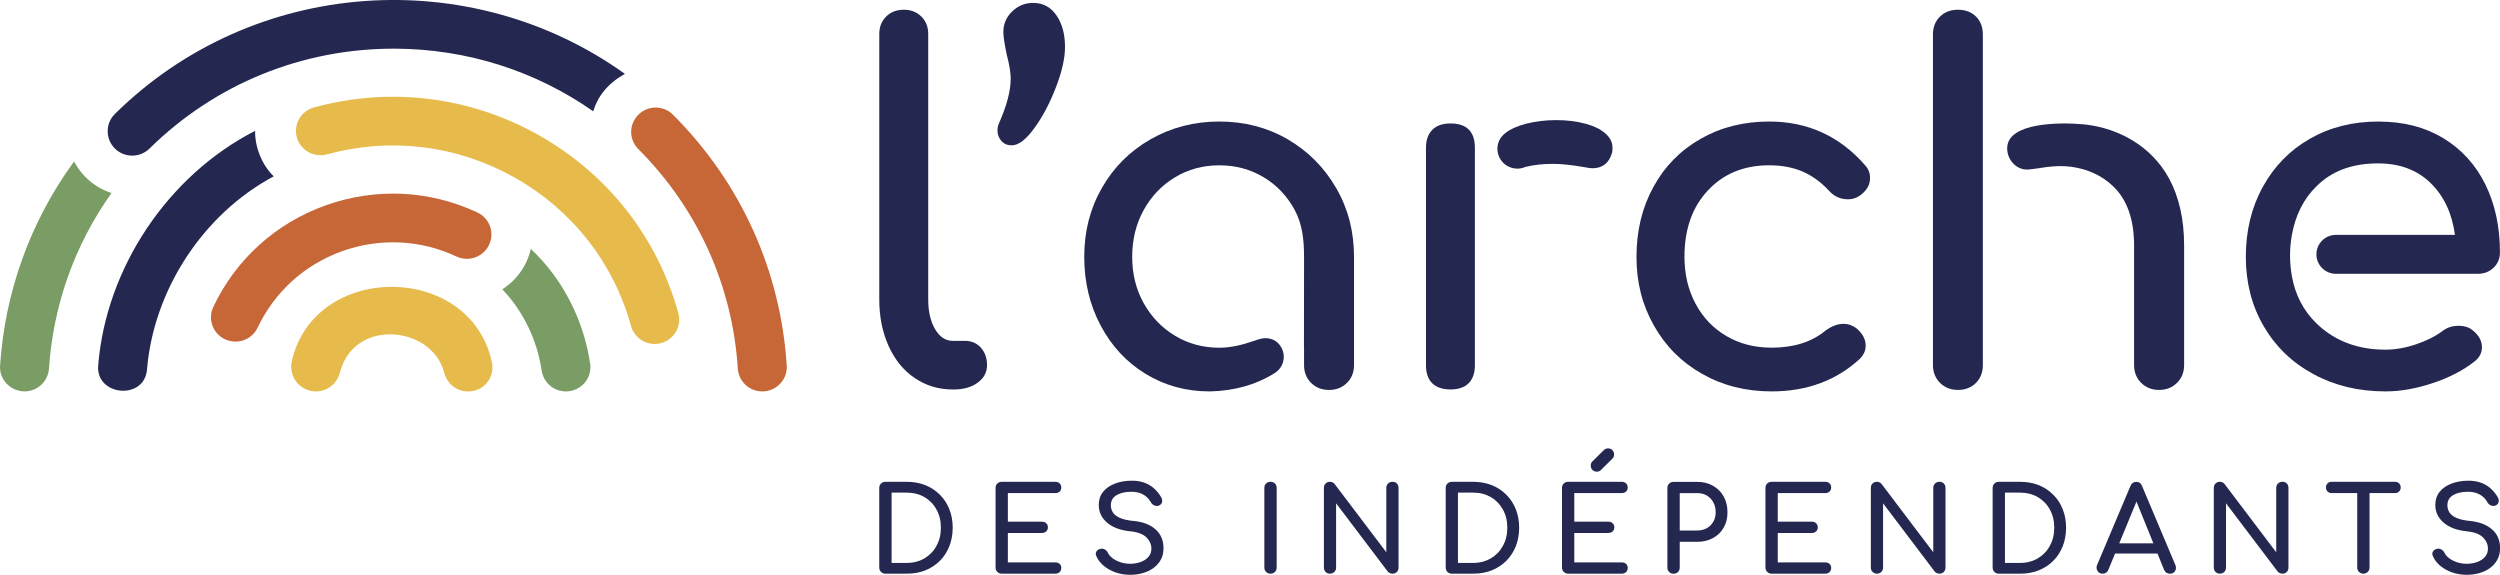
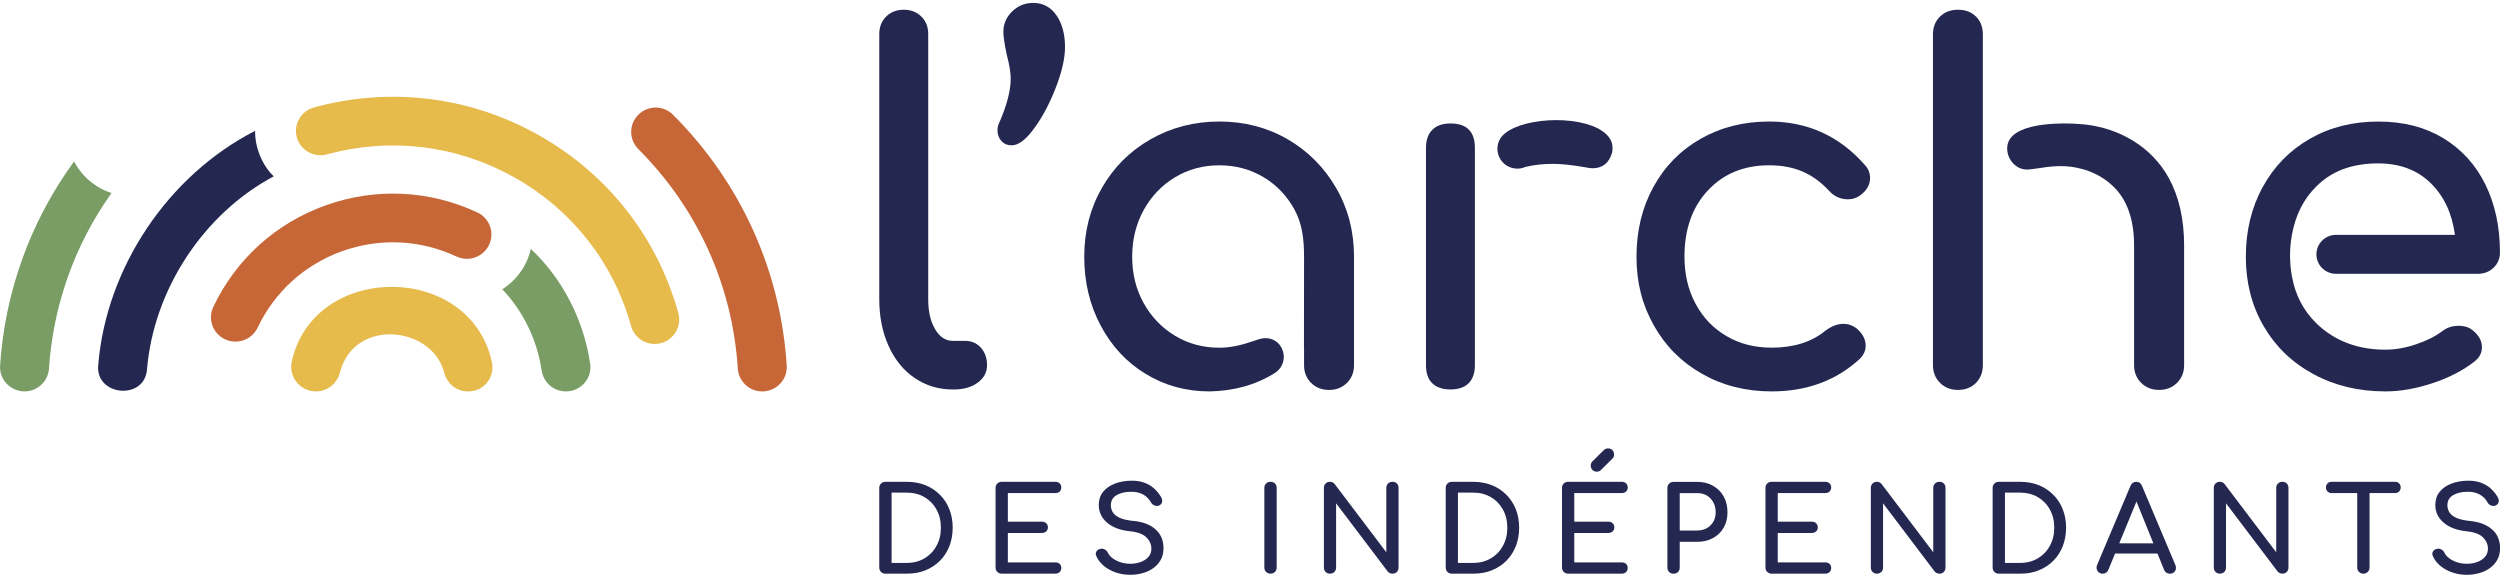
<svg xmlns="http://www.w3.org/2000/svg" width="187" height="43" viewBox="0 0 187 43" fill="none">
  <g clip-path="url(#clip0_1_14733)">
    <path d="M8.342 14.44C5.532 18.377 3.972 22.934 3.665 27.559C3.6 28.523 2.81 29.275 1.84 29.275C0.787 29.275 -0.063 28.395 0.006 27.35C0.36 21.958 2.204 16.644 5.54 12.078C5.766 12.508 6.06 12.91 6.414 13.261C6.963 13.807 7.624 14.208 8.344 14.438L8.342 14.44Z" fill="#799D65" />
    <path d="M20.475 13.19C15.166 16.027 11.483 21.721 10.996 27.648C10.796 29.99 7.075 29.62 7.351 27.264C7.957 20.028 12.548 13.135 19.082 9.786C19.065 11.02 19.599 12.343 20.475 13.19Z" fill="#242851" />
    <path d="M42.325 29.277C41.409 29.277 40.645 28.604 40.513 27.705C40.184 25.458 39.144 23.281 37.57 21.638C38.629 20.98 39.441 19.846 39.702 18.617C42.104 20.858 43.678 23.986 44.146 27.226C44.301 28.314 43.43 29.279 42.325 29.279V29.277Z" fill="#799D65" />
    <path d="M25.455 27.768C26.565 23.76 32.328 24.406 33.219 27.855C33.429 28.673 34.124 29.277 34.976 29.277H35.046C36.199 29.277 37.037 28.213 36.795 27.09C35.176 19.6 23.5 19.579 21.826 27.023C21.567 28.177 22.441 29.277 23.633 29.277C24.481 29.277 25.203 28.698 25.424 27.885C25.434 27.845 25.445 27.807 25.457 27.77L25.455 27.768Z" fill="#E6BB4C" />
    <path d="M15.878 24.32C15.731 23.889 15.743 23.402 15.954 22.959C17.642 19.395 20.625 16.698 24.355 15.362C28.085 14.026 32.116 14.214 35.705 15.891C36.621 16.319 37.014 17.402 36.583 18.314C36.153 19.223 35.061 19.614 34.145 19.186C31.442 17.923 28.407 17.783 25.599 18.786C22.789 19.792 20.543 21.824 19.271 24.506C18.84 25.416 17.75 25.806 16.832 25.378C16.362 25.158 16.032 24.77 15.876 24.318L15.878 24.32Z" fill="#C76637" />
    <path d="M22.195 10.244C21.947 9.284 22.519 8.3 23.485 8.036C29.194 6.477 35.174 7.217 40.321 10.123C45.47 13.029 49.17 17.752 50.741 23.423C51.002 24.393 50.435 25.395 49.459 25.662C48.482 25.93 47.474 25.359 47.204 24.389C45.893 19.656 42.805 15.713 38.509 13.288C34.212 10.863 29.222 10.244 24.456 11.546C23.479 11.814 22.471 11.243 22.201 10.273L22.193 10.242L22.195 10.244Z" fill="#E6BB4C" />
-     <path d="M46.747 5.528C45.482 6.22 44.724 7.177 44.371 8.325C40.064 5.304 34.938 3.665 29.556 3.64C22.629 3.615 16.103 6.268 11.184 11.11C10.468 11.82 9.302 11.82 8.586 11.103C8.22 10.733 8.043 10.255 8.056 9.774C8.062 9.318 8.245 8.864 8.599 8.517C19.008 -1.744 35.225 -2.726 46.747 5.528Z" fill="#242851" />
    <path d="M57.011 29.277C56.039 29.277 55.247 28.522 55.186 27.559C54.793 21.366 52.185 15.592 47.741 11.147C47.381 10.783 47.204 10.305 47.211 9.83C47.223 9.368 47.406 8.921 47.754 8.574C48.476 7.863 49.636 7.869 50.345 8.586C55.422 13.668 58.403 20.273 58.847 27.356C58.912 28.399 58.064 29.279 57.011 29.279V29.277Z" fill="#C76637" />
    <path d="M71.012 38.093C70.847 37.675 70.614 37.311 70.302 37.006C69.997 36.697 69.637 36.46 69.22 36.289C68.805 36.126 68.34 36.04 67.833 36.04H66.227C66.099 36.04 65.989 36.082 65.903 36.168C65.81 36.253 65.768 36.362 65.768 36.496V42.454C65.768 42.582 65.81 42.69 65.903 42.782C65.989 42.868 66.099 42.91 66.227 42.91H67.833C68.34 42.91 68.805 42.83 69.22 42.661C69.635 42.492 69.997 42.255 70.302 41.95C70.614 41.641 70.845 41.277 71.012 40.859C71.176 40.441 71.262 39.972 71.262 39.469C71.262 38.965 71.176 38.503 71.012 38.091V38.093ZM70.047 40.83C69.833 41.231 69.528 41.541 69.149 41.764C68.77 41.988 68.33 42.105 67.835 42.105H66.692V36.849H67.835C68.33 36.849 68.77 36.964 69.149 37.184C69.528 37.407 69.833 37.717 70.047 38.112C70.266 38.501 70.378 38.954 70.378 39.471C70.378 39.987 70.269 40.434 70.047 40.83Z" fill="#242851" />
    <path d="M78.932 36.883C79.069 36.883 79.179 36.845 79.261 36.768C79.343 36.692 79.385 36.592 79.385 36.469C79.385 36.345 79.343 36.235 79.261 36.157C79.179 36.078 79.069 36.038 78.932 36.038H74.929C74.798 36.038 74.689 36.08 74.6 36.166C74.512 36.251 74.468 36.36 74.468 36.496V42.452C74.468 42.582 74.512 42.691 74.6 42.778C74.689 42.866 74.798 42.91 74.929 42.91H78.932C79.069 42.91 79.179 42.87 79.261 42.791C79.343 42.711 79.385 42.607 79.385 42.479C79.385 42.352 79.343 42.256 79.261 42.18C79.179 42.105 79.069 42.065 78.932 42.065H75.388V39.866H77.93C78.067 39.866 78.175 39.826 78.259 39.747C78.341 39.667 78.383 39.567 78.383 39.444C78.383 39.32 78.341 39.22 78.259 39.141C78.177 39.061 78.067 39.021 77.93 39.021H75.388V36.883H78.932Z" fill="#242851" />
    <path d="M84.793 38.969C84.332 38.923 83.978 38.84 83.734 38.722C83.488 38.605 83.321 38.465 83.229 38.304C83.136 38.143 83.092 37.974 83.092 37.798C83.092 37.451 83.239 37.196 83.534 37.029C83.829 36.862 84.195 36.78 84.633 36.786C84.881 36.786 85.096 36.82 85.279 36.887C85.462 36.954 85.622 37.046 85.757 37.165C85.892 37.284 86.007 37.426 86.102 37.596C86.167 37.706 86.264 37.784 86.395 37.824C86.525 37.865 86.645 37.851 86.759 37.78C86.86 37.715 86.917 37.625 86.931 37.512C86.946 37.397 86.912 37.276 86.83 37.146C86.683 36.906 86.508 36.697 86.308 36.521C86.108 36.345 85.873 36.207 85.603 36.107C85.334 36.007 85.02 35.956 84.66 35.956C84.199 35.956 83.782 36.028 83.406 36.168C83.031 36.308 82.734 36.515 82.515 36.784C82.296 37.054 82.187 37.382 82.187 37.769C82.187 38.298 82.397 38.739 82.816 39.099C83.235 39.456 83.812 39.669 84.544 39.741C85.104 39.799 85.508 39.952 85.755 40.198C85.999 40.445 86.123 40.723 86.123 41.035C86.123 41.281 86.049 41.488 85.902 41.656C85.755 41.823 85.561 41.95 85.321 42.038C85.081 42.126 84.82 42.17 84.538 42.17C84.283 42.17 84.041 42.132 83.812 42.055C83.582 41.98 83.385 41.879 83.222 41.756C83.06 41.633 82.942 41.499 82.873 41.35C82.82 41.24 82.74 41.156 82.637 41.099C82.534 41.043 82.429 41.028 82.324 41.051C82.176 41.081 82.071 41.148 82.01 41.254C81.949 41.359 81.947 41.474 82.006 41.597C82.124 41.873 82.311 42.115 82.564 42.327C82.818 42.538 83.115 42.703 83.458 42.82C83.801 42.937 84.161 42.996 84.54 42.996C84.858 42.996 85.168 42.954 85.466 42.872C85.765 42.791 86.031 42.665 86.264 42.498C86.498 42.331 86.683 42.124 86.822 41.877C86.961 41.63 87.03 41.34 87.03 41.005C87.03 40.424 86.835 39.956 86.441 39.603C86.047 39.247 85.5 39.036 84.797 38.965L84.793 38.969Z" fill="#242851" />
    <path d="M95.034 36.038C94.903 36.038 94.794 36.08 94.705 36.166C94.617 36.251 94.573 36.36 94.573 36.496V42.452C94.573 42.582 94.617 42.691 94.705 42.778C94.794 42.866 94.903 42.91 95.034 42.91C95.164 42.91 95.28 42.866 95.366 42.778C95.453 42.691 95.495 42.582 95.495 42.452V36.496C95.495 36.36 95.453 36.251 95.366 36.166C95.28 36.08 95.171 36.038 95.034 36.038Z" fill="#242851" />
    <path d="M104.157 36.038C104.026 36.038 103.917 36.08 103.828 36.166C103.74 36.251 103.696 36.36 103.696 36.496V41.309L99.833 36.205C99.738 36.094 99.621 36.038 99.479 36.038C99.349 36.038 99.242 36.08 99.155 36.166C99.069 36.251 99.027 36.36 99.027 36.496V42.452C99.027 42.582 99.069 42.691 99.155 42.778C99.242 42.866 99.349 42.91 99.479 42.91C99.61 42.91 99.726 42.866 99.812 42.778C99.898 42.691 99.94 42.582 99.94 42.452V37.648L103.803 42.751C103.845 42.803 103.9 42.843 103.967 42.87C104.035 42.897 104.1 42.91 104.159 42.91C104.296 42.91 104.403 42.866 104.487 42.778C104.569 42.691 104.611 42.582 104.611 42.452V36.496C104.611 36.36 104.569 36.251 104.487 36.166C104.405 36.08 104.296 36.038 104.159 36.038H104.157Z" fill="#242851" />
    <path d="M113.383 38.093C113.218 37.675 112.979 37.311 112.673 37.006C112.368 36.697 112.008 36.46 111.585 36.289C111.17 36.126 110.711 36.04 110.198 36.04H108.598C108.47 36.04 108.36 36.082 108.268 36.168C108.181 36.253 108.139 36.362 108.139 36.496V42.454C108.139 42.582 108.181 42.69 108.268 42.782C108.36 42.868 108.47 42.91 108.598 42.91H110.198C110.711 42.91 111.168 42.83 111.585 42.661C112.006 42.492 112.368 42.255 112.673 41.95C112.979 41.641 113.216 41.277 113.383 40.859C113.547 40.441 113.633 39.972 113.633 39.469C113.633 38.965 113.547 38.503 113.383 38.091V38.093ZM112.416 40.83C112.198 41.231 111.897 41.541 111.518 41.764C111.132 41.988 110.699 42.105 110.198 42.105H109.055V36.849H110.198C110.699 36.849 111.132 36.964 111.518 37.184C111.897 37.407 112.195 37.717 112.416 38.112C112.635 38.501 112.747 38.954 112.747 39.471C112.747 39.987 112.638 40.434 112.416 40.83Z" fill="#242851" />
    <path d="M121.302 36.883C121.438 36.883 121.548 36.845 121.63 36.768C121.712 36.692 121.754 36.592 121.754 36.469C121.754 36.345 121.712 36.235 121.63 36.157C121.548 36.078 121.438 36.038 121.302 36.038H117.298C117.167 36.038 117.058 36.08 116.97 36.166C116.881 36.251 116.837 36.36 116.837 36.496V42.452C116.837 42.582 116.881 42.691 116.97 42.778C117.058 42.866 117.167 42.91 117.298 42.91H121.302C121.438 42.91 121.548 42.87 121.63 42.791C121.712 42.711 121.754 42.607 121.754 42.479C121.754 42.352 121.712 42.256 121.63 42.18C121.548 42.105 121.438 42.065 121.302 42.065H117.757V39.866H120.3C120.436 39.866 120.544 39.826 120.628 39.747C120.71 39.667 120.752 39.567 120.752 39.444C120.752 39.32 120.71 39.22 120.628 39.141C120.546 39.061 120.436 39.021 120.3 39.021H117.757V36.883H121.302Z" fill="#242851" />
    <path d="M119.441 35.281C119.565 35.281 119.668 35.239 119.75 35.158L120.609 34.305C120.658 34.263 120.689 34.217 120.706 34.165C120.723 34.112 120.733 34.056 120.733 33.997C120.733 33.868 120.691 33.759 120.609 33.671C120.527 33.584 120.418 33.54 120.281 33.54C120.157 33.54 120.051 33.584 119.961 33.671L119.094 34.533C119.022 34.608 118.988 34.708 118.988 34.832C118.988 34.955 119.03 35.068 119.117 35.154C119.203 35.239 119.31 35.281 119.441 35.281Z" fill="#242851" />
    <path d="M128.93 37.135C128.741 36.794 128.471 36.529 128.13 36.334C127.787 36.14 127.398 36.044 126.951 36.044H125.179C125.051 36.044 124.941 36.086 124.855 36.172C124.762 36.257 124.72 36.366 124.72 36.5V42.458C124.72 42.586 124.762 42.694 124.855 42.786C124.941 42.872 125.051 42.914 125.179 42.914C125.308 42.914 125.43 42.872 125.516 42.786C125.602 42.694 125.644 42.586 125.644 42.458V40.528H126.951C127.398 40.528 127.789 40.436 128.13 40.248C128.473 40.06 128.741 39.799 128.93 39.466C129.126 39.132 129.216 38.749 129.216 38.319C129.216 37.888 129.124 37.48 128.93 37.135ZM128.156 39.021C128.04 39.228 127.88 39.391 127.674 39.506C127.465 39.621 127.227 39.682 126.951 39.682H125.644V36.884H126.951C127.227 36.884 127.465 36.945 127.674 37.066C127.882 37.194 128.04 37.363 128.156 37.576C128.278 37.79 128.332 38.038 128.332 38.316C128.332 38.594 128.278 38.82 128.156 39.021Z" fill="#242851" />
    <path d="M136.521 36.883C136.658 36.883 136.767 36.845 136.849 36.768C136.931 36.692 136.973 36.592 136.973 36.469C136.973 36.345 136.931 36.235 136.849 36.157C136.767 36.078 136.658 36.038 136.521 36.038H132.517C132.387 36.038 132.277 36.08 132.189 36.166C132.1 36.251 132.056 36.36 132.056 36.496V42.452C132.056 42.582 132.1 42.691 132.189 42.778C132.277 42.866 132.387 42.91 132.517 42.91H136.521C136.658 42.91 136.767 42.87 136.849 42.791C136.931 42.711 136.973 42.607 136.973 42.479C136.973 42.352 136.931 42.256 136.849 42.18C136.767 42.105 136.658 42.065 136.521 42.065H132.976V39.866H135.519C135.656 39.866 135.763 39.826 135.847 39.747C135.929 39.667 135.971 39.567 135.971 39.444C135.971 39.32 135.929 39.22 135.847 39.141C135.765 39.061 135.656 39.021 135.519 39.021H132.976V36.883H136.521Z" fill="#242851" />
    <path d="M145.069 36.038C144.938 36.038 144.829 36.08 144.74 36.166C144.652 36.251 144.608 36.36 144.608 36.496V41.309L140.745 36.205C140.65 36.094 140.533 36.038 140.392 36.038C140.261 36.038 140.154 36.08 140.067 36.166C139.981 36.251 139.939 36.36 139.939 36.496V42.452C139.939 42.582 139.981 42.691 140.067 42.778C140.154 42.866 140.261 42.91 140.392 42.91C140.522 42.91 140.638 42.866 140.724 42.778C140.81 42.691 140.853 42.582 140.853 42.452V37.648L144.715 42.751C144.757 42.803 144.812 42.843 144.879 42.87C144.947 42.897 145.012 42.91 145.071 42.91C145.208 42.91 145.315 42.866 145.399 42.778C145.481 42.691 145.523 42.582 145.523 42.452V36.496C145.523 36.36 145.481 36.251 145.399 36.166C145.317 36.08 145.208 36.038 145.071 36.038H145.069Z" fill="#242851" />
    <path d="M154.293 38.093C154.129 37.675 153.895 37.311 153.583 37.006C153.278 36.697 152.918 36.46 152.501 36.289C152.087 36.126 151.622 36.04 151.114 36.04H149.508C149.38 36.04 149.27 36.082 149.184 36.168C149.091 36.253 149.049 36.362 149.049 36.496V42.454C149.049 42.582 149.091 42.69 149.184 42.782C149.27 42.868 149.38 42.91 149.508 42.91H151.114C151.622 42.91 152.087 42.83 152.501 42.661C152.916 42.492 153.278 42.255 153.583 41.95C153.895 41.641 154.127 41.277 154.293 40.859C154.457 40.441 154.543 39.972 154.543 39.469C154.543 38.965 154.457 38.503 154.293 38.091V38.093ZM153.327 40.83C153.112 41.231 152.807 41.541 152.428 41.764C152.049 41.988 151.609 42.105 151.114 42.105H149.971V36.849H151.114C151.609 36.849 152.049 36.964 152.428 37.184C152.807 37.407 153.112 37.717 153.327 38.112C153.546 38.501 153.657 38.954 153.657 39.471C153.657 39.987 153.548 40.434 153.327 40.83Z" fill="#242851" />
    <path d="M162.723 42.274L160.225 36.351C160.145 36.144 160.006 36.042 159.791 36.042C159.589 36.042 159.444 36.144 159.357 36.351L156.865 42.255C156.798 42.412 156.804 42.559 156.895 42.705C156.981 42.845 157.109 42.912 157.273 42.912C157.36 42.912 157.438 42.893 157.518 42.845C157.598 42.797 157.659 42.724 157.701 42.634L158.208 41.402H161.378L161.879 42.634C161.915 42.719 161.972 42.791 162.05 42.841C162.128 42.891 162.214 42.914 162.306 42.914C162.477 42.914 162.605 42.847 162.692 42.719C162.778 42.586 162.784 42.439 162.723 42.276V42.274ZM158.52 40.641L159.808 37.516L161.073 40.641H158.52Z" fill="#242851" />
    <path d="M170.722 36.038C170.592 36.038 170.482 36.08 170.394 36.166C170.305 36.251 170.261 36.36 170.261 36.496V41.309L166.398 36.205C166.304 36.094 166.186 36.038 166.045 36.038C165.914 36.038 165.807 36.08 165.721 36.166C165.634 36.251 165.592 36.36 165.592 36.496V42.452C165.592 42.582 165.634 42.691 165.721 42.778C165.807 42.866 165.914 42.91 166.045 42.91C166.175 42.91 166.291 42.866 166.377 42.778C166.464 42.691 166.506 42.582 166.506 42.452V37.648L170.368 42.751C170.411 42.803 170.465 42.843 170.533 42.87C170.6 42.897 170.665 42.91 170.724 42.91C170.861 42.91 170.968 42.866 171.053 42.778C171.135 42.691 171.177 42.582 171.177 42.452V36.496C171.177 36.36 171.135 36.251 171.053 36.166C170.971 36.08 170.861 36.038 170.724 36.038H170.722Z" fill="#242851" />
    <path d="M179.147 36.038H174.406C174.282 36.038 174.181 36.078 174.101 36.157C174.021 36.237 173.981 36.337 173.981 36.46C173.981 36.584 174.021 36.684 174.101 36.764C174.181 36.843 174.282 36.883 174.406 36.883H176.32V42.452C176.32 42.582 176.364 42.691 176.452 42.778C176.541 42.866 176.65 42.91 176.781 42.91C176.911 42.91 177.021 42.866 177.109 42.778C177.197 42.691 177.242 42.582 177.242 42.452V36.883H179.147C179.271 36.883 179.372 36.843 179.452 36.764C179.532 36.684 179.572 36.584 179.572 36.46C179.572 36.337 179.532 36.237 179.452 36.157C179.372 36.078 179.271 36.038 179.147 36.038Z" fill="#242851" />
    <path d="M186.411 39.607C186.017 39.251 185.47 39.04 184.767 38.969C184.306 38.923 183.952 38.84 183.708 38.722C183.462 38.605 183.296 38.465 183.203 38.304C183.11 38.143 183.066 37.974 183.066 37.798C183.066 37.451 183.213 37.196 183.508 37.029C183.803 36.862 184.169 36.78 184.607 36.786C184.855 36.786 185.07 36.82 185.253 36.887C185.436 36.954 185.596 37.046 185.731 37.165C185.868 37.282 185.981 37.426 186.076 37.596C186.141 37.706 186.238 37.784 186.369 37.824C186.499 37.863 186.619 37.851 186.733 37.78C186.834 37.715 186.891 37.625 186.906 37.512C186.92 37.397 186.887 37.276 186.805 37.146C186.657 36.906 186.482 36.697 186.283 36.521C186.083 36.345 185.847 36.207 185.577 36.107C185.308 36.007 184.994 35.956 184.634 35.956C184.173 35.956 183.757 36.028 183.38 36.168C183.005 36.308 182.708 36.515 182.489 36.784C182.27 37.054 182.161 37.382 182.161 37.769C182.161 38.298 182.371 38.739 182.79 39.099C183.209 39.456 183.786 39.669 184.519 39.741C185.078 39.799 185.483 39.952 185.729 40.198C185.973 40.445 186.097 40.723 186.097 41.035C186.097 41.281 186.024 41.488 185.876 41.656C185.729 41.823 185.535 41.95 185.295 42.038C185.055 42.126 184.794 42.17 184.512 42.17C184.258 42.17 184.015 42.132 183.786 42.055C183.557 41.98 183.359 41.879 183.197 41.756C183.035 41.633 182.917 41.499 182.847 41.35C182.795 41.24 182.715 41.156 182.611 41.099C182.508 41.043 182.403 41.028 182.298 41.051C182.15 41.081 182.045 41.148 181.984 41.254C181.923 41.359 181.921 41.474 181.98 41.597C182.098 41.873 182.285 42.115 182.538 42.327C182.792 42.538 183.089 42.703 183.432 42.82C183.775 42.937 184.135 42.996 184.514 42.996C184.832 42.996 185.142 42.954 185.441 42.872C185.739 42.791 186.005 42.665 186.238 42.498C186.472 42.331 186.657 42.124 186.796 41.877C186.935 41.63 187.005 41.34 187.005 41.005C187.005 40.424 186.809 39.956 186.415 39.603L186.411 39.607Z" fill="#242851" />
    <path d="M73.371 26.005C73.066 25.667 72.668 25.495 72.18 25.495H71.264C70.727 25.495 70.287 25.205 69.944 24.621C69.601 24.038 69.431 23.298 69.431 22.401V2.542C69.431 2.013 69.26 1.578 68.917 1.238C68.574 0.897 68.134 0.728 67.603 0.728C67.073 0.728 66.627 0.897 66.284 1.238C65.941 1.578 65.77 2.013 65.77 2.542V22.403C65.77 23.689 66.002 24.849 66.467 25.88C66.932 26.91 67.585 27.713 68.422 28.278C69.266 28.849 70.212 29.133 71.264 29.133H71.338C72.07 29.133 72.67 28.963 73.133 28.623C73.598 28.282 73.83 27.847 73.83 27.318C73.83 26.789 73.676 26.348 73.371 26.007V26.005Z" fill="#242851" />
    <path d="M79.021 1.146C78.594 0.527 78.013 0.217 77.28 0.217C76.669 0.217 76.15 0.431 75.71 0.855C75.27 1.279 75.051 1.796 75.051 2.396C75.051 2.736 75.137 3.305 75.308 4.106C75.503 4.833 75.6 5.429 75.6 5.889C75.6 6.788 75.308 7.905 74.72 9.232C74.647 9.401 74.611 9.573 74.611 9.742C74.611 10.058 74.708 10.325 74.903 10.543C75.099 10.762 75.356 10.871 75.674 10.871C76.188 10.871 76.749 10.44 77.373 9.579C77.996 8.724 78.532 7.704 78.985 6.527C79.438 5.35 79.663 4.348 79.663 3.523C79.663 2.553 79.448 1.762 79.021 1.143V1.146Z" fill="#242851" />
    <path d="M108.495 9.234C107.908 9.234 107.457 9.391 107.139 9.707C106.821 10.023 106.664 10.472 106.664 11.053V27.316C106.664 27.916 106.821 28.372 107.139 28.675C107.457 28.978 107.91 29.131 108.495 29.131C109.08 29.131 109.558 28.972 109.863 28.658C110.168 28.345 110.322 27.893 110.322 27.318V11.055C110.322 9.843 109.712 9.234 108.495 9.234Z" fill="#242851" />
    <path d="M138.853 24.55C138.56 24.333 138.242 24.222 137.899 24.222C137.459 24.222 137.007 24.391 136.544 24.732C135.516 25.581 134.173 26.005 132.517 26.005C131.245 26.005 130.115 25.715 129.126 25.131C128.136 24.548 127.372 23.741 126.823 22.71C126.273 21.68 125.998 20.513 125.998 19.202C125.998 17.139 126.585 15.483 127.757 14.239C128.924 12.989 130.452 12.364 132.334 12.364C133.262 12.364 134.081 12.516 134.803 12.819C135.523 13.123 136.19 13.601 136.8 14.258C137.192 14.695 137.668 14.908 138.23 14.908C138.548 14.908 138.828 14.822 139.074 14.659C139.611 14.296 139.88 13.846 139.88 13.313C139.88 12.949 139.758 12.633 139.514 12.366C137.607 10.181 135.213 9.09 132.336 9.09C130.429 9.09 128.719 9.521 127.21 10.382C125.695 11.243 124.516 12.445 123.674 13.986C122.83 15.521 122.409 17.262 122.409 19.204C122.409 21.146 122.842 22.808 123.71 24.349C124.577 25.89 125.781 27.099 127.32 27.966C128.854 28.84 130.589 29.277 132.519 29.277C135.152 29.277 137.352 28.464 139.112 26.843C139.404 26.553 139.552 26.225 139.552 25.861C139.552 25.376 139.32 24.939 138.855 24.55H138.853Z" fill="#242851" />
    <path d="M147.803 1.238C147.46 0.897 147.01 0.728 146.454 0.728C145.898 0.728 145.471 0.897 145.115 1.238C144.762 1.578 144.585 2.026 144.585 2.578V27.316C144.585 27.845 144.762 28.286 145.115 28.64C145.469 28.991 145.915 29.166 146.454 29.166C146.993 29.166 147.462 28.991 147.803 28.64C148.147 28.288 148.317 27.845 148.317 27.316V2.578C148.317 2.026 148.147 1.576 147.803 1.238Z" fill="#242851" />
    <path d="M171.436 20.67C171.686 22.07 172.303 23.243 173.269 24.188C173.417 24.328 173.562 24.462 173.722 24.59C175.004 25.633 176.574 26.155 178.433 26.155C179.165 26.155 179.923 26.022 180.719 25.754C181.512 25.486 182.167 25.16 182.681 24.771C183.024 24.504 183.426 24.37 183.891 24.37C184.356 24.37 184.722 24.491 184.99 24.734C185.43 25.098 185.649 25.512 185.649 25.971C185.649 26.409 185.453 26.772 185.061 27.063C184.23 27.713 183.198 28.246 181.963 28.658C180.729 29.07 179.555 29.277 178.431 29.277C176.427 29.277 174.631 28.846 173.048 27.985C171.459 27.13 170.219 25.934 169.327 24.406C168.434 22.877 167.988 21.146 167.988 19.206C167.988 17.266 168.409 15.523 169.253 13.988C170.097 12.447 171.269 11.245 172.772 10.384C174.269 9.522 175.974 9.092 177.879 9.092C179.784 9.092 181.38 9.504 182.748 10.329C184.116 11.155 185.167 12.307 185.901 13.787C186.627 15.261 186.996 16.961 186.996 18.878C186.996 19.34 186.838 19.721 186.52 20.026C186.202 20.331 185.804 20.482 185.316 20.482H174.734C173.924 20.482 173.267 19.829 173.267 19.024C173.267 18.22 173.924 17.567 174.734 17.567H183.63C183.409 15.941 182.798 14.649 181.796 13.679C180.794 12.709 179.494 12.222 177.881 12.222C176.096 12.222 174.65 12.707 173.543 13.679C173.45 13.764 173.36 13.848 173.267 13.94C172.314 14.874 171.703 16.083 171.434 17.569C171.248 18.6 171.251 19.633 171.434 20.67H171.436Z" fill="#242851" />
    <path d="M112.153 10.484C112.061 10.678 112.006 10.896 112.006 11.128C112.006 11.36 112.061 11.578 112.153 11.772C112.391 12.27 112.905 12.614 113.498 12.614C113.547 12.614 113.595 12.614 113.646 12.608H113.652C113.81 12.589 113.963 12.548 114.105 12.487C114.734 12.328 115.424 12.257 116.182 12.257C116.793 12.257 117.588 12.343 118.565 12.512C118.809 12.56 118.992 12.585 119.114 12.585C119.872 12.585 120.361 12.196 120.582 11.421C120.607 11.348 120.617 11.226 120.617 11.057C120.617 10.474 120.251 9.989 119.519 9.6C117.251 8.465 112.856 8.979 112.157 10.486L112.153 10.484Z" fill="#242851" />
    <path d="M90.472 29.277C88.719 29.277 87.123 28.84 85.694 27.966C84.264 27.099 83.147 25.89 82.328 24.349C81.509 22.808 81.101 21.096 81.101 19.204C81.101 17.312 81.54 15.594 82.42 14.059C83.3 12.518 84.511 11.304 86.062 10.419C87.613 9.533 89.331 9.09 91.207 9.09C93.082 9.09 94.793 9.533 96.32 10.419C97.841 11.306 99.05 12.518 99.942 14.059C100.835 15.594 101.281 17.312 101.281 19.204V27.318C101.281 27.847 101.104 28.288 100.751 28.641C100.397 28.993 99.951 29.168 99.412 29.168C98.873 29.168 98.429 28.993 98.073 28.641C97.719 28.29 97.543 27.847 97.543 27.318V25.972L97.536 25.978L97.543 19.206C97.543 17.921 97.408 16.754 96.846 15.711C96.284 14.674 95.513 13.854 94.524 13.259C93.535 12.665 92.427 12.366 91.207 12.366C89.986 12.366 88.885 12.663 87.895 13.259C86.906 13.852 86.123 14.672 85.548 15.711C84.974 16.754 84.688 17.921 84.688 19.206C84.688 20.492 84.974 21.646 85.548 22.677C86.123 23.707 86.904 24.521 87.895 25.117C88.885 25.71 89.986 26.009 91.207 26.009C92.112 26.009 92.937 25.79 93.731 25.518L94.172 25.374C94.646 25.221 95.185 25.288 95.553 25.62C95.606 25.669 95.656 25.721 95.703 25.777C95.905 26.026 96.027 26.348 96.027 26.687C96.027 27.184 95.776 27.621 95.385 27.883C93.92 28.809 92.272 29.241 90.472 29.279V29.277Z" fill="#242851" />
    <path d="M155.928 9.308C158.543 9.588 160.951 10.995 162.21 13.288C162.222 13.301 162.229 13.319 162.235 13.33C162.993 14.726 163.372 16.401 163.372 18.366V27.316C163.372 27.845 163.195 28.286 162.839 28.64C162.485 28.991 162.039 29.166 161.5 29.166C160.961 29.166 160.517 28.991 160.162 28.64C159.808 28.288 159.629 27.845 159.629 27.316V18.366C159.629 16.401 159.103 14.915 158.04 13.913C157.215 13.131 156.177 12.65 154.931 12.475C154.301 12.389 153.659 12.421 153.024 12.504C153.024 12.504 152.047 12.657 151.716 12.68C150.778 12.749 150.045 11.846 150.146 10.944C150.331 9.216 153.855 9.115 155.926 9.305L155.928 9.308Z" fill="#242851" />
  </g>
  <defs>
    <clipPath id="clip0_1_14733">
      <rect width="187" height="43" fill="white" />
    </clipPath>
  </defs>
</svg>